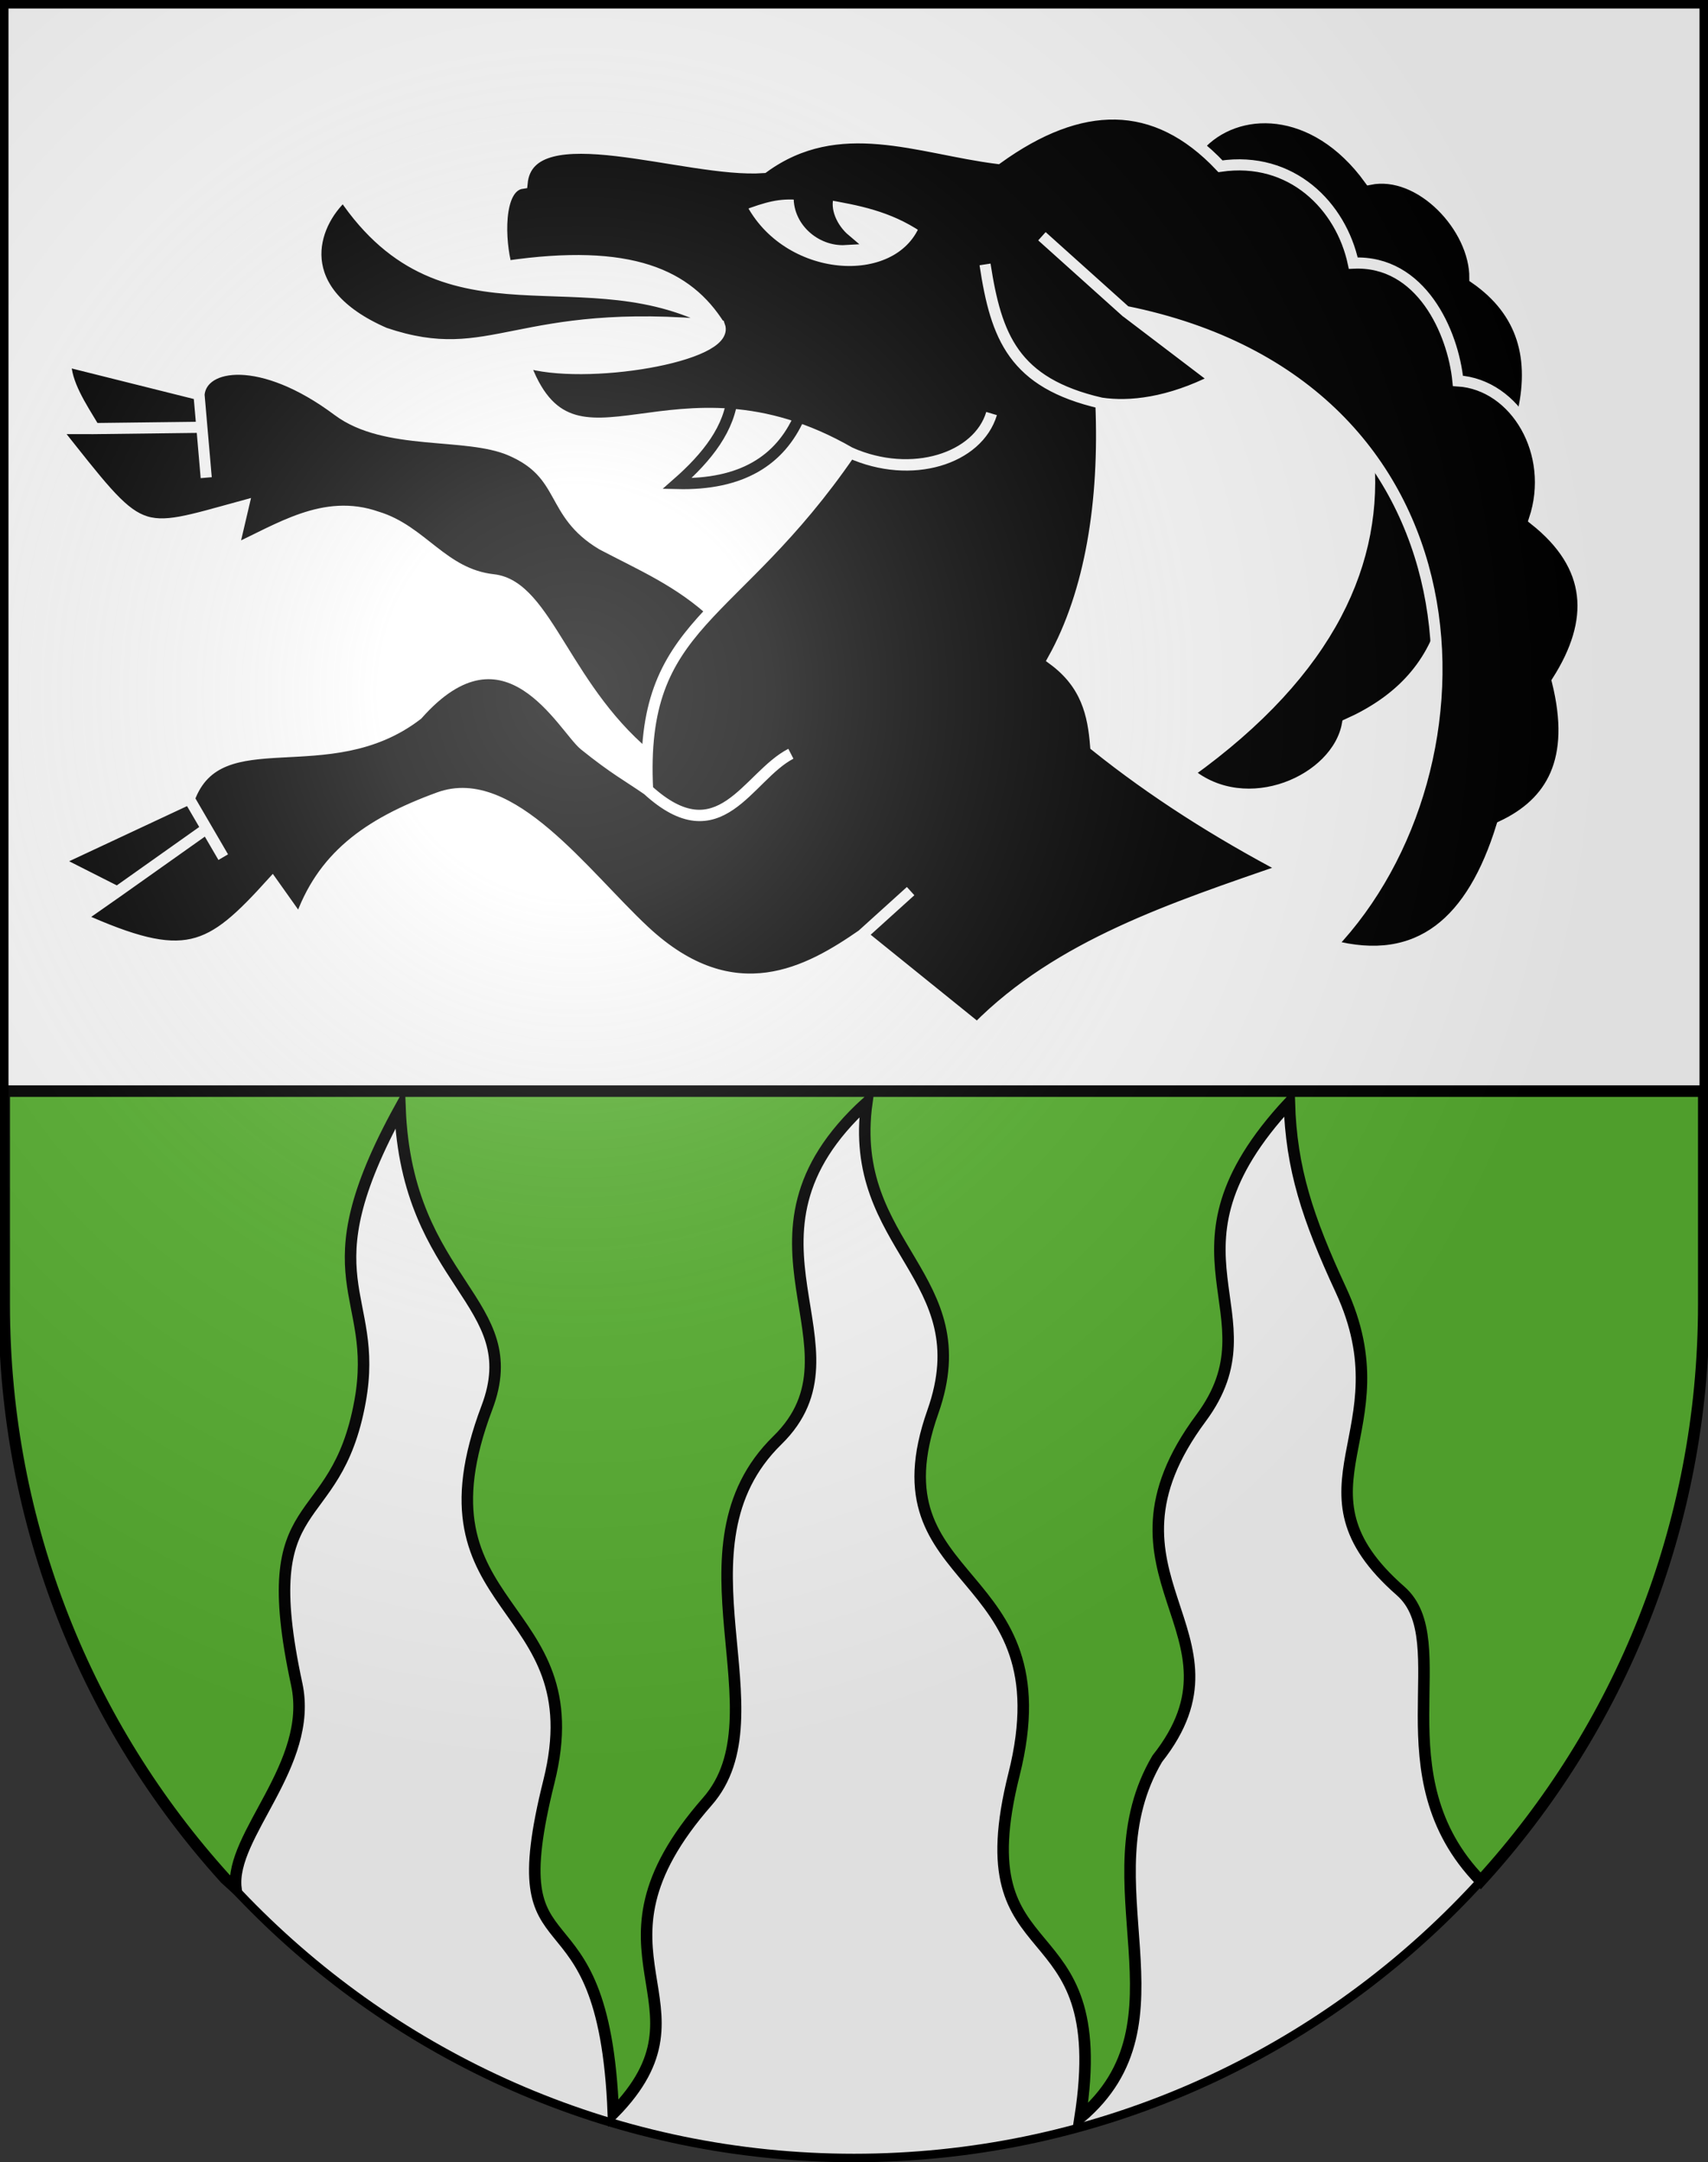
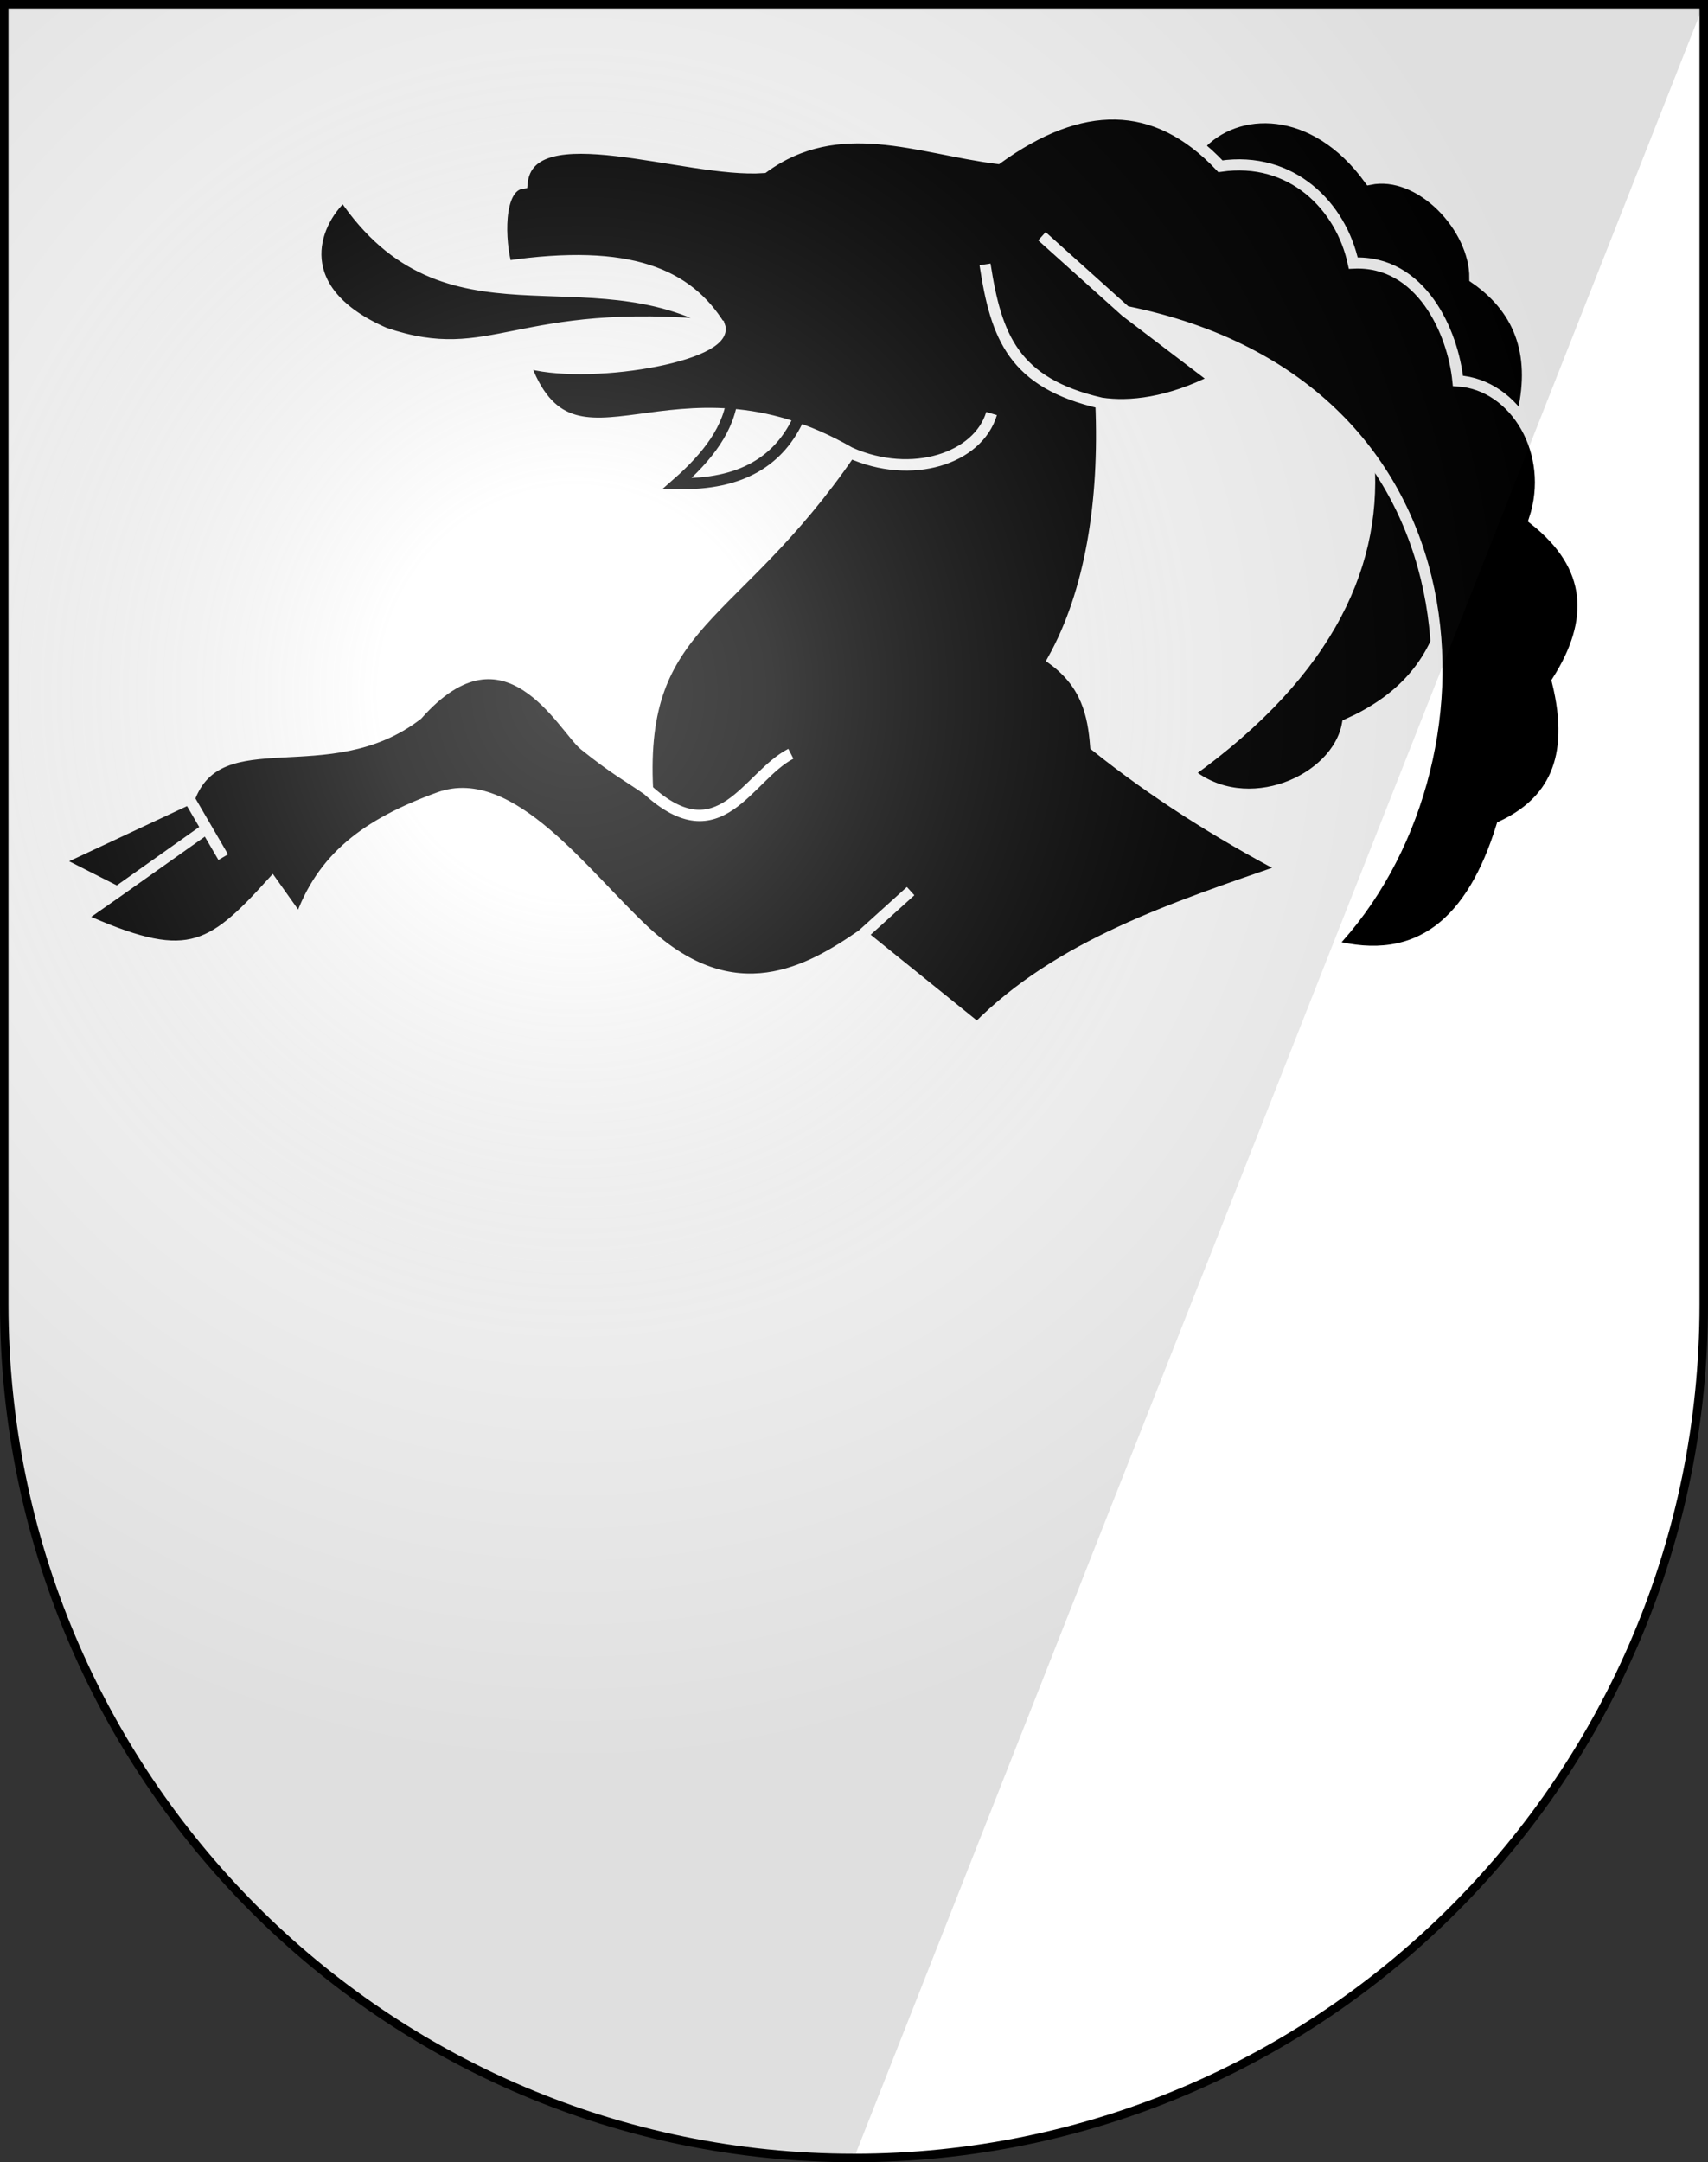
<svg xmlns="http://www.w3.org/2000/svg" xmlns:ns1="http://sodipodi.sourceforge.net/DTD/sodipodi-0.dtd" xmlns:ns2="http://www.inkscape.org/namespaces/inkscape" xmlns:xlink="http://www.w3.org/1999/xlink" height="763" width="603" version="1.0" id="svg20" ns1:version="0.32" ns2:version="0.45.1" ns1:docname="Lauterbrunnen-coat of arms.svg" ns1:docbase="C:\Users\Camilo\Documents\Escudos de Suiza" ns2:output_extension="org.inkscape.output.svg.inkscape">
  <rect width="100%" height="100%" fill="#333333" stroke="none" />
  <defs id="defs29">
    <linearGradient id="linearGradient2893">
      <stop style="stop-color:#ffffff;stop-opacity:0.314;" offset="0" id="stop2895" />
      <stop id="stop2897" offset="0.19" style="stop-color:#ffffff;stop-opacity:0.251;" />
      <stop style="stop-color:#6b6b6b;stop-opacity:0.125;" offset="0.6" id="stop2901" />
      <stop style="stop-color:#000000;stop-opacity:0.125;" offset="1" id="stop2899" />
    </linearGradient>
    <radialGradient ns2:collect="always" xlink:href="#linearGradient2893" id="radialGradient3236" gradientUnits="userSpaceOnUse" gradientTransform="matrix(1.215,1.531577e-24,1.464684e-23,1.267,-839.192,-490.489)" cx="858.042" cy="579.933" fx="858.042" fy="579.933" r="300" />
  </defs>
  <ns1:namedview ns2:window-height="750" ns2:window-width="1280" ns2:pageshadow="2" ns2:pageopacity="0.0" guidetolerance="10.0" gridtolerance="10.0" objecttolerance="10.0" borderopacity="1.0" bordercolor="#666666" pagecolor="#ffffff" id="base" ns2:zoom="0.75264514" ns2:cx="231.12473" ns2:cy="335.22818" ns2:window-x="-8" ns2:window-y="-8" ns2:current-layer="layer2" showgrid="true" showguides="false" />
  <desc id="desc22">Coat of Arms of Canton of Freiburg (Fribourg)</desc>
  <g ns2:groupmode="layer" id="layer1" ns2:label="Fond écu" style="display:inline" ns1:insensitive="true">
    <path id="path1899" d="M 1.5,1.5 L 1.5,460.368 C 1.5,626.678 135.815,761.5 301.5,761.5 C 467.185,761.5 601.5,626.678 601.5,460.368 L 601.5,1.5 L 1.5,1.5 z " style="fill:#ffffff;fill-opacity:1" />
  </g>
  <g ns2:groupmode="layer" id="layer2" ns2:label="Meubles" style="display:inline" ns1:insensitive="true">
    <g id="g30869" transform="matrix(3.925,0,0,3.925,-2429.962,-2223.613)">
-       <path ns1:nodetypes="ccsscccccccccccscc" id="path26009" d="M 683.47,621.822 C 680.284,618.803 676.716,617.309 673.235,615.47 C 668.483,612.62 670.077,609.169 665,607 C 660.971,605.279 653.8,606.655 649.486,603.432 C 642.613,598.295 637.256,599.16 637,602 L 637.648,609.47 L 637,602 L 625,599 C 625.007,601.019 626.374,603.038 627.587,605.057 L 637.295,604.939 L 627.587,605.057 L 624.057,605.057 C 632.027,615.089 631.192,614.682 641,612 L 640.061,616 C 644.224,614.102 648.242,611.334 653,613 C 657.079,614.225 658.9,618.141 663.477,618.651 C 668.364,619.196 669.931,628.776 678,635 C 677.444,629.588 679.648,625.358 683.47,621.822 z " style="fill:#000000;fill-opacity:1;fill-rule:evenodd;stroke:#ffffff;stroke-width:1px;stroke-linecap:butt;stroke-linejoin:miter;stroke-opacity:1" />
      <path ns1:nodetypes="cccccccc" id="path27953" d="M 726.883,579.705 C 730.268,575.897 737.339,575.798 742.292,582.648 C 746.857,581.72 751.801,586.986 751.762,591.527 C 756.12,594.539 757.276,598.796 756,604 L 749.117,621.886 C 747.861,626.654 744.68,629.691 740.295,631.644 C 739.385,636.701 731.215,640.331 726,636 C 751.736,617.553 743.074,596.429 726.883,579.705 z " style="fill:#000000;fill-opacity:1;fill-rule:evenodd;stroke:#ffffff;stroke-width:1px;stroke-linecap:butt;stroke-linejoin:miter;stroke-opacity:1" />
      <path ns1:nodetypes="cccccccccccccccccccccccccccccccccscccccccccccsscccc" id="path25038" d="M 706.996,658.939 C 714.384,651.476 724.639,648.153 734.765,644.644 C 728.614,641.405 722.864,637.765 717.651,633.587 C 717.431,630.763 716.829,628.024 713.826,625.818 C 717.19,619.78 718.5,611.612 718.121,602.765 C 710.277,600.946 708.707,596.781 707.701,590.299 C 708.691,596.859 710.267,600.955 718.121,602.765 C 720.713,603.156 724.247,602.76 728.406,600.651 L 720.352,594.527 L 712.818,587.765 L 720.352,594.527 C 753.335,601.161 753.937,635.638 738.826,651.523 C 746.777,653.623 751.545,649.356 754.178,640.818 C 758.658,638.718 760.948,634.866 759.178,627.765 C 762.64,622.329 762.415,617.419 757.114,613.235 C 759.094,607.273 755.42,601.092 750.235,600.769 C 749.799,596.398 746.928,589.894 740.822,590.182 C 739.729,585.072 735.286,580.531 728.875,581.473 C 723.002,575.245 716.264,575.413 708.826,580.769 C 701.749,579.888 694.555,576.664 687.769,581.591 C 680.845,582.1 666.665,576.547 666.057,583 C 663.775,583.325 664.04,588.309 664.648,590.466 C 675.869,588.823 680.972,591.263 683.826,595.818 C 671.746,588.964 659.217,597.82 650,584.125 C 647.109,586.749 645.078,592.727 653.708,596.473 C 663.477,599.774 665.439,594.044 683.826,595.818 C 684.84,598.568 671.613,600.779 666.242,599.057 C 670.578,611.266 679.531,597.976 695.569,607.228 C 701.139,609.693 707.101,607.696 708.288,603.705 C 707.062,607.801 701.087,609.706 695.569,607.228 C 685.063,622.544 676.558,622.214 677.349,637.53 C 683.879,643.49 686.34,636.312 690.235,634.292 C 686.307,636.317 683.829,643.444 677.349,637.53 C 675.613,636.321 674.377,635.693 671.678,633.519 C 669.767,631.981 664.637,621.735 656.644,630.769 C 648.625,636.959 638.826,631.027 636.125,638.352 L 639.178,643.587 L 636.125,638.352 L 624.178,643.939 L 629.648,646.708 L 637.701,641.004 L 629.648,646.708 L 626.292,649.057 C 635.824,653.326 637.931,652.137 643.591,645.886 L 646.057,649.359 C 648.012,643.649 652.078,640.605 658.591,638.235 C 665.014,635.897 671.63,645.166 677.064,650.231 C 685.139,657.758 691.943,653.832 696.644,650.584 L 701.007,646.641 L 696.644,650.584 L 706.996,658.939 z " style="fill:#000000;fill-opacity:1;fill-rule:evenodd;stroke:#ffffff;stroke-width:1px;stroke-linecap:butt;stroke-linejoin:miter;stroke-opacity:1" />
      <path ns1:nodetypes="ccc" id="path26980" d="M 685,602 C 684.759,605.023 682.736,607.601 680,610 C 685.806,610.14 689.263,607.929 691,604" style="fill:none;fill-rule:evenodd;stroke:#000000;stroke-width:1px;stroke-linecap:butt;stroke-linejoin:miter;stroke-opacity:1" />
-       <path ns1:nodetypes="cccccc" id="path26982" d="M 685.708,585 C 687.826,584.204 689.129,583.831 691,584 C 690.8,586.344 692.936,588.191 695.117,588.061 C 693.949,587.075 693.15,585.381 693.648,584 C 696.308,584.482 699.325,584.988 702.292,587 C 699.856,592.885 689.318,592.145 685.708,585 z " style="fill:#ffffff;fill-opacity:1;fill-rule:evenodd;stroke:#000000;stroke-width:1px;stroke-linecap:butt;stroke-linejoin:miter;stroke-opacity:1" />
    </g>
-     <path style="fill:#5ab532;fill-opacity:1;fill-rule:evenodd;stroke:#000000;stroke-width:4.059px;stroke-linecap:butt;stroke-linejoin:miter;stroke-opacity:1" d="M 1.844,385.031 C 1.722,385.671 1.619,386.3 1.5,386.938 L 1.5,460.375 C 1.5,538.277 30.984,609.255 79.344,662.719 C 79.379,662.757 79.403,662.805 79.438,662.844 C 80.706,664.025 81.991,665.176 83.281,666.344 C 81.043,647.58 110.886,622.718 104.75,594.281 C 89.648,524.293 118.449,542.356 127.125,494.469 C 134.096,455.99 107.653,452.027 141.219,391.031 C 143.622,453.406 186.092,459.266 171.906,496.719 C 144.134,570.041 209.97,563.889 193.812,628.594 C 175.457,702.1 213.184,659.614 216.531,745.781 C 254.856,706.804 201.847,690.266 249.719,635.719 C 276.861,604.793 235.604,546.209 274.438,508.25 C 308.009,475.435 253.185,437.041 306.031,389.031 C 298.937,440.325 346.215,450.424 329.344,498.188 C 306.924,561.659 376.824,551.192 358,626.125 C 339.637,699.223 393.344,670.52 381.312,747.344 C 421.735,713.324 382.797,664.24 408.562,620.625 C 443.717,576.252 382.462,556.269 424.031,500.375 C 451.631,463.264 405.409,442.514 455.188,389.031 C 455.88,412.426 461.628,429.821 473.406,455.219 C 496.661,505.362 452.796,524.893 494.438,561.375 C 514.729,579.152 486.368,626.404 522.75,663.719 C 571.649,610.142 601.5,538.764 601.5,460.375 L 601.5,385.031 L 1.844,385.031 z " id="path28926" />
  </g>
  <g ns2:groupmode="layer" id="layer3" ns2:label="Reflet final" style="display:inline" ns1:insensitive="true">
-     <path style="fill:url(#radialGradient3236);fill-opacity:1" d="M 1.5,1.5 L 1.5,460.368 C 1.5,626.679 135.815,761.5 301.5,761.5 C 467.185,761.5 601.5,626.679 601.5,460.368 L 601.5,1.5 L 1.5,1.5 z " id="path2346" />
+     <path style="fill:url(#radialGradient3236);fill-opacity:1" d="M 1.5,1.5 L 1.5,460.368 C 1.5,626.679 135.815,761.5 301.5,761.5 L 601.5,1.5 L 1.5,1.5 z " id="path2346" />
  </g>
  <g ns2:groupmode="layer" id="layer4" ns2:label="Contour final" style="display:inline" ns1:insensitive="true">
    <path style="fill:none;fill-opacity:1;stroke:#000000;stroke-width:3;stroke-miterlimit:4;stroke-dasharray:none;stroke-opacity:1" d="M 1.5,1.5 L 1.5,460.368 C 1.5,626.679 135.815,761.5 301.5,761.5 C 467.185,761.5 601.5,626.679 601.5,460.368 L 601.5,1.5 L 1.5,1.5 z " id="path3239" />
  </g>
</svg>